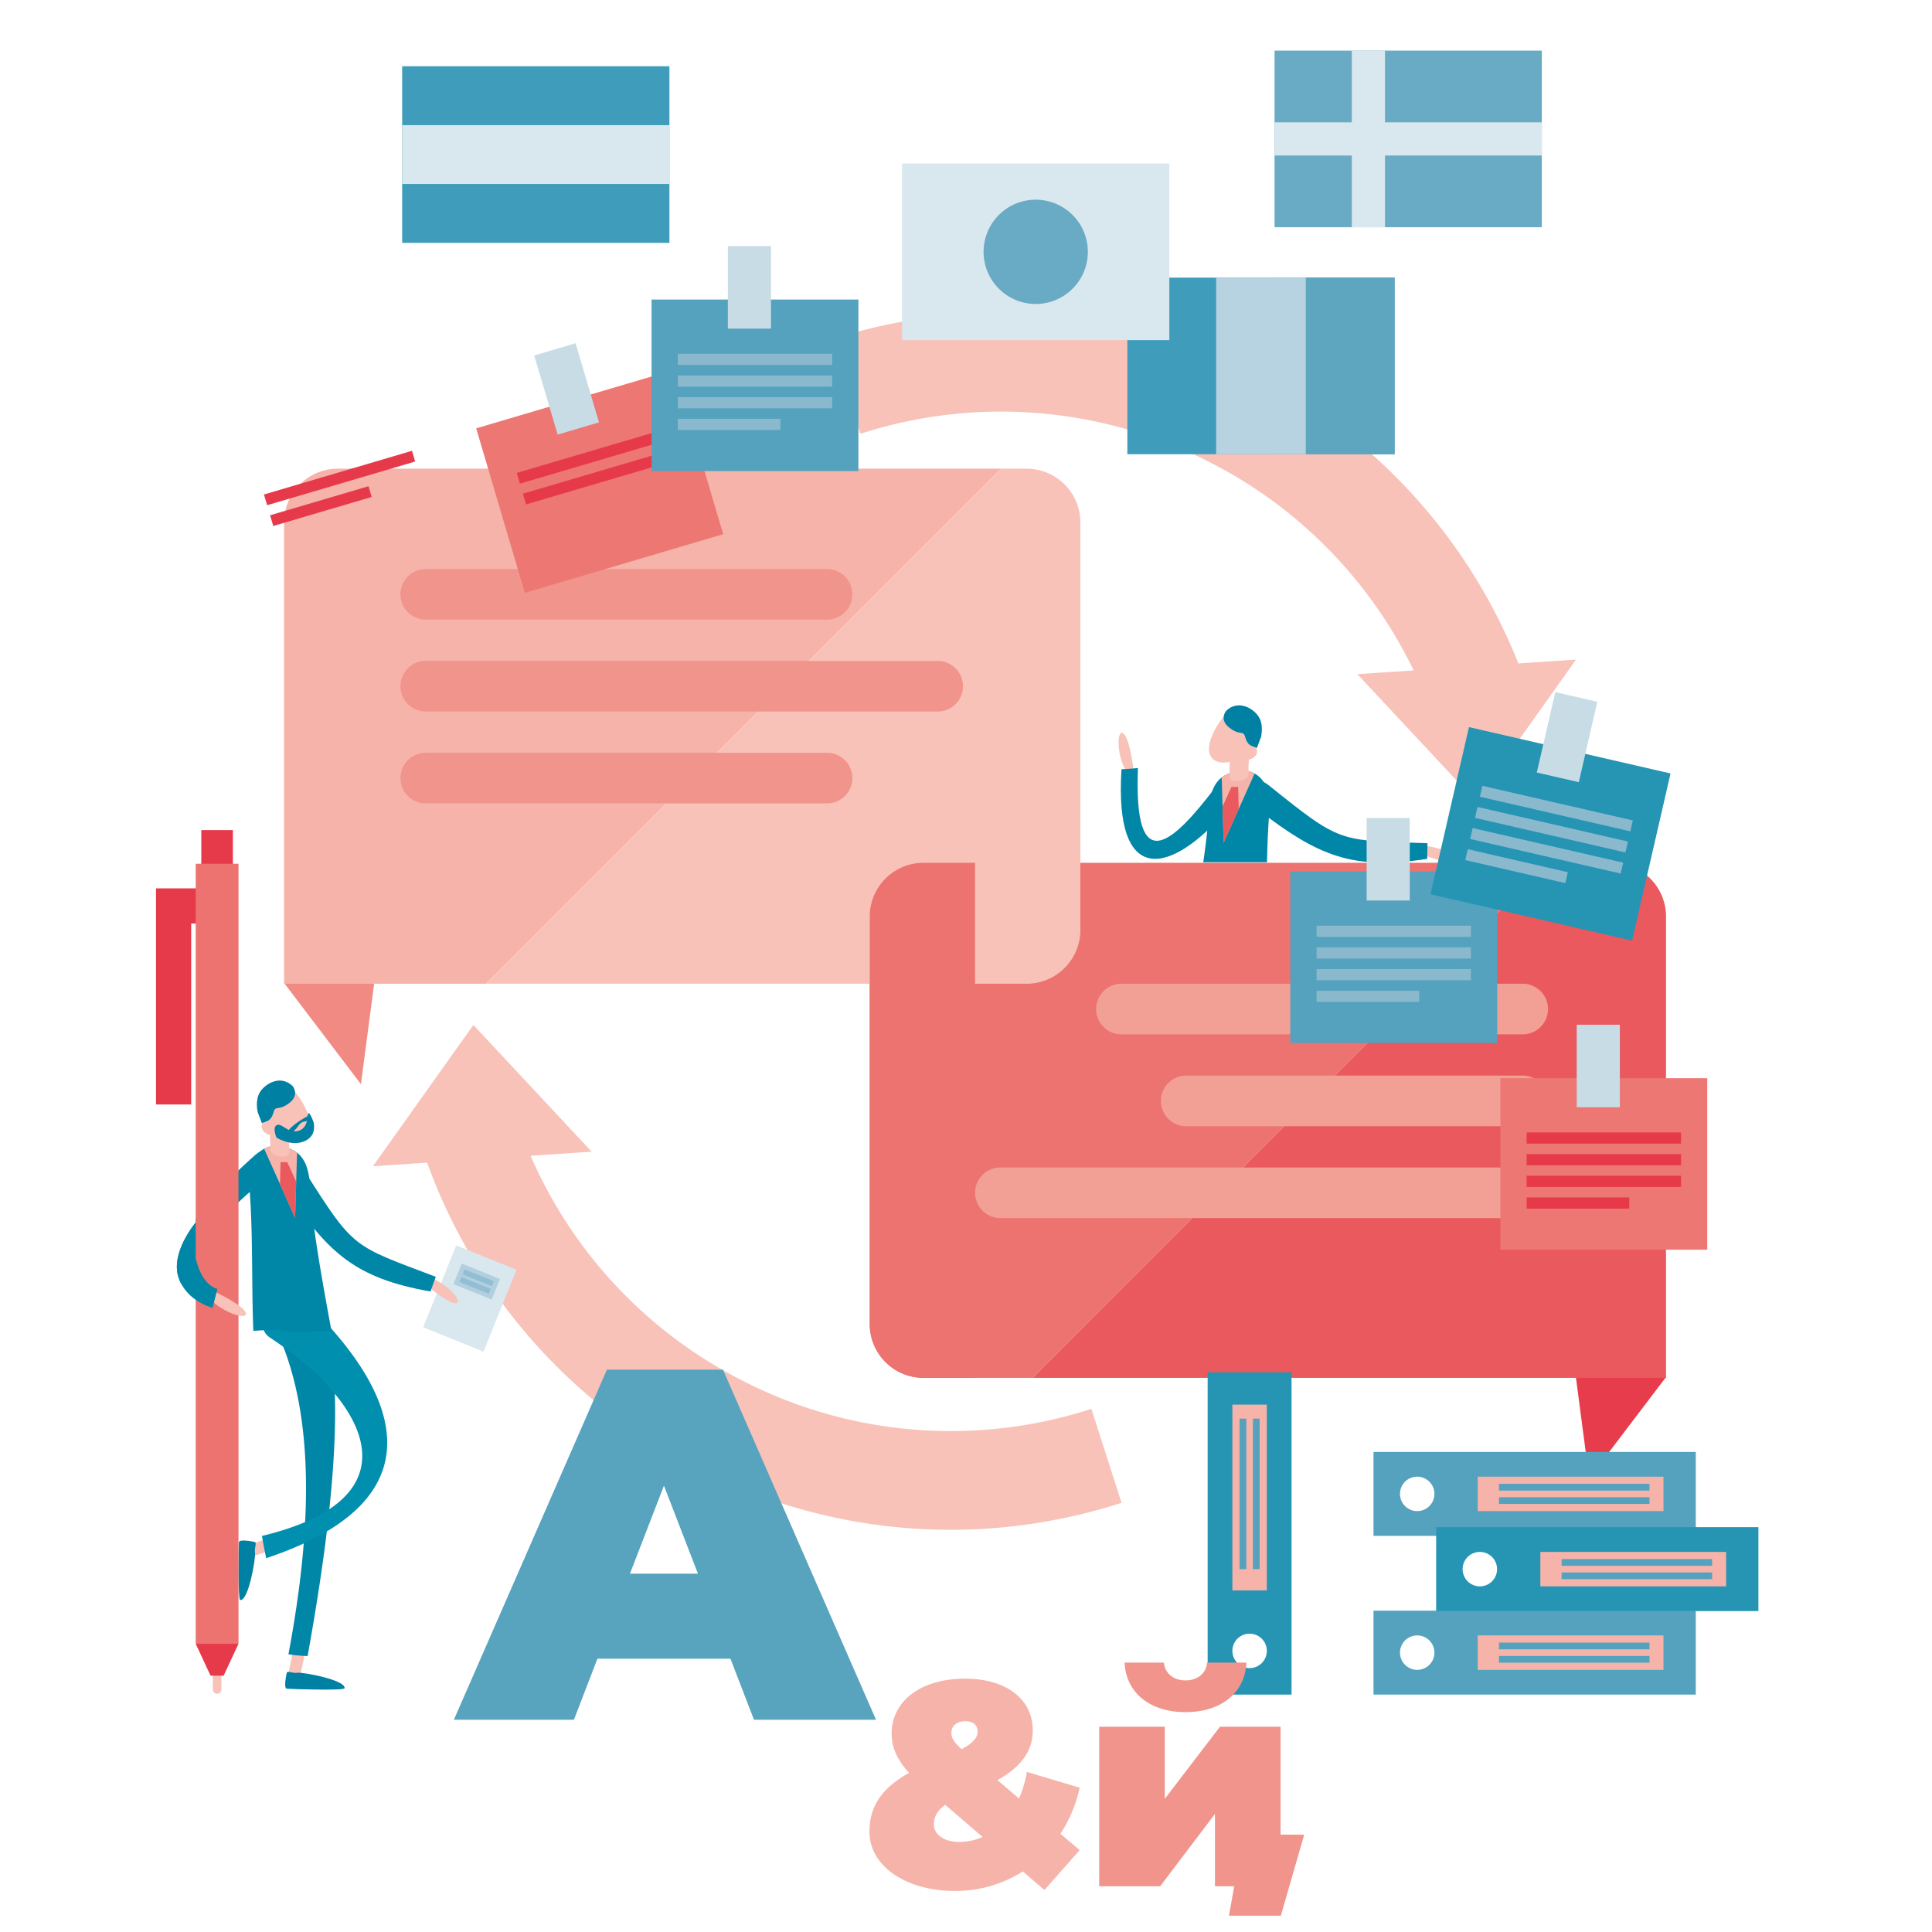
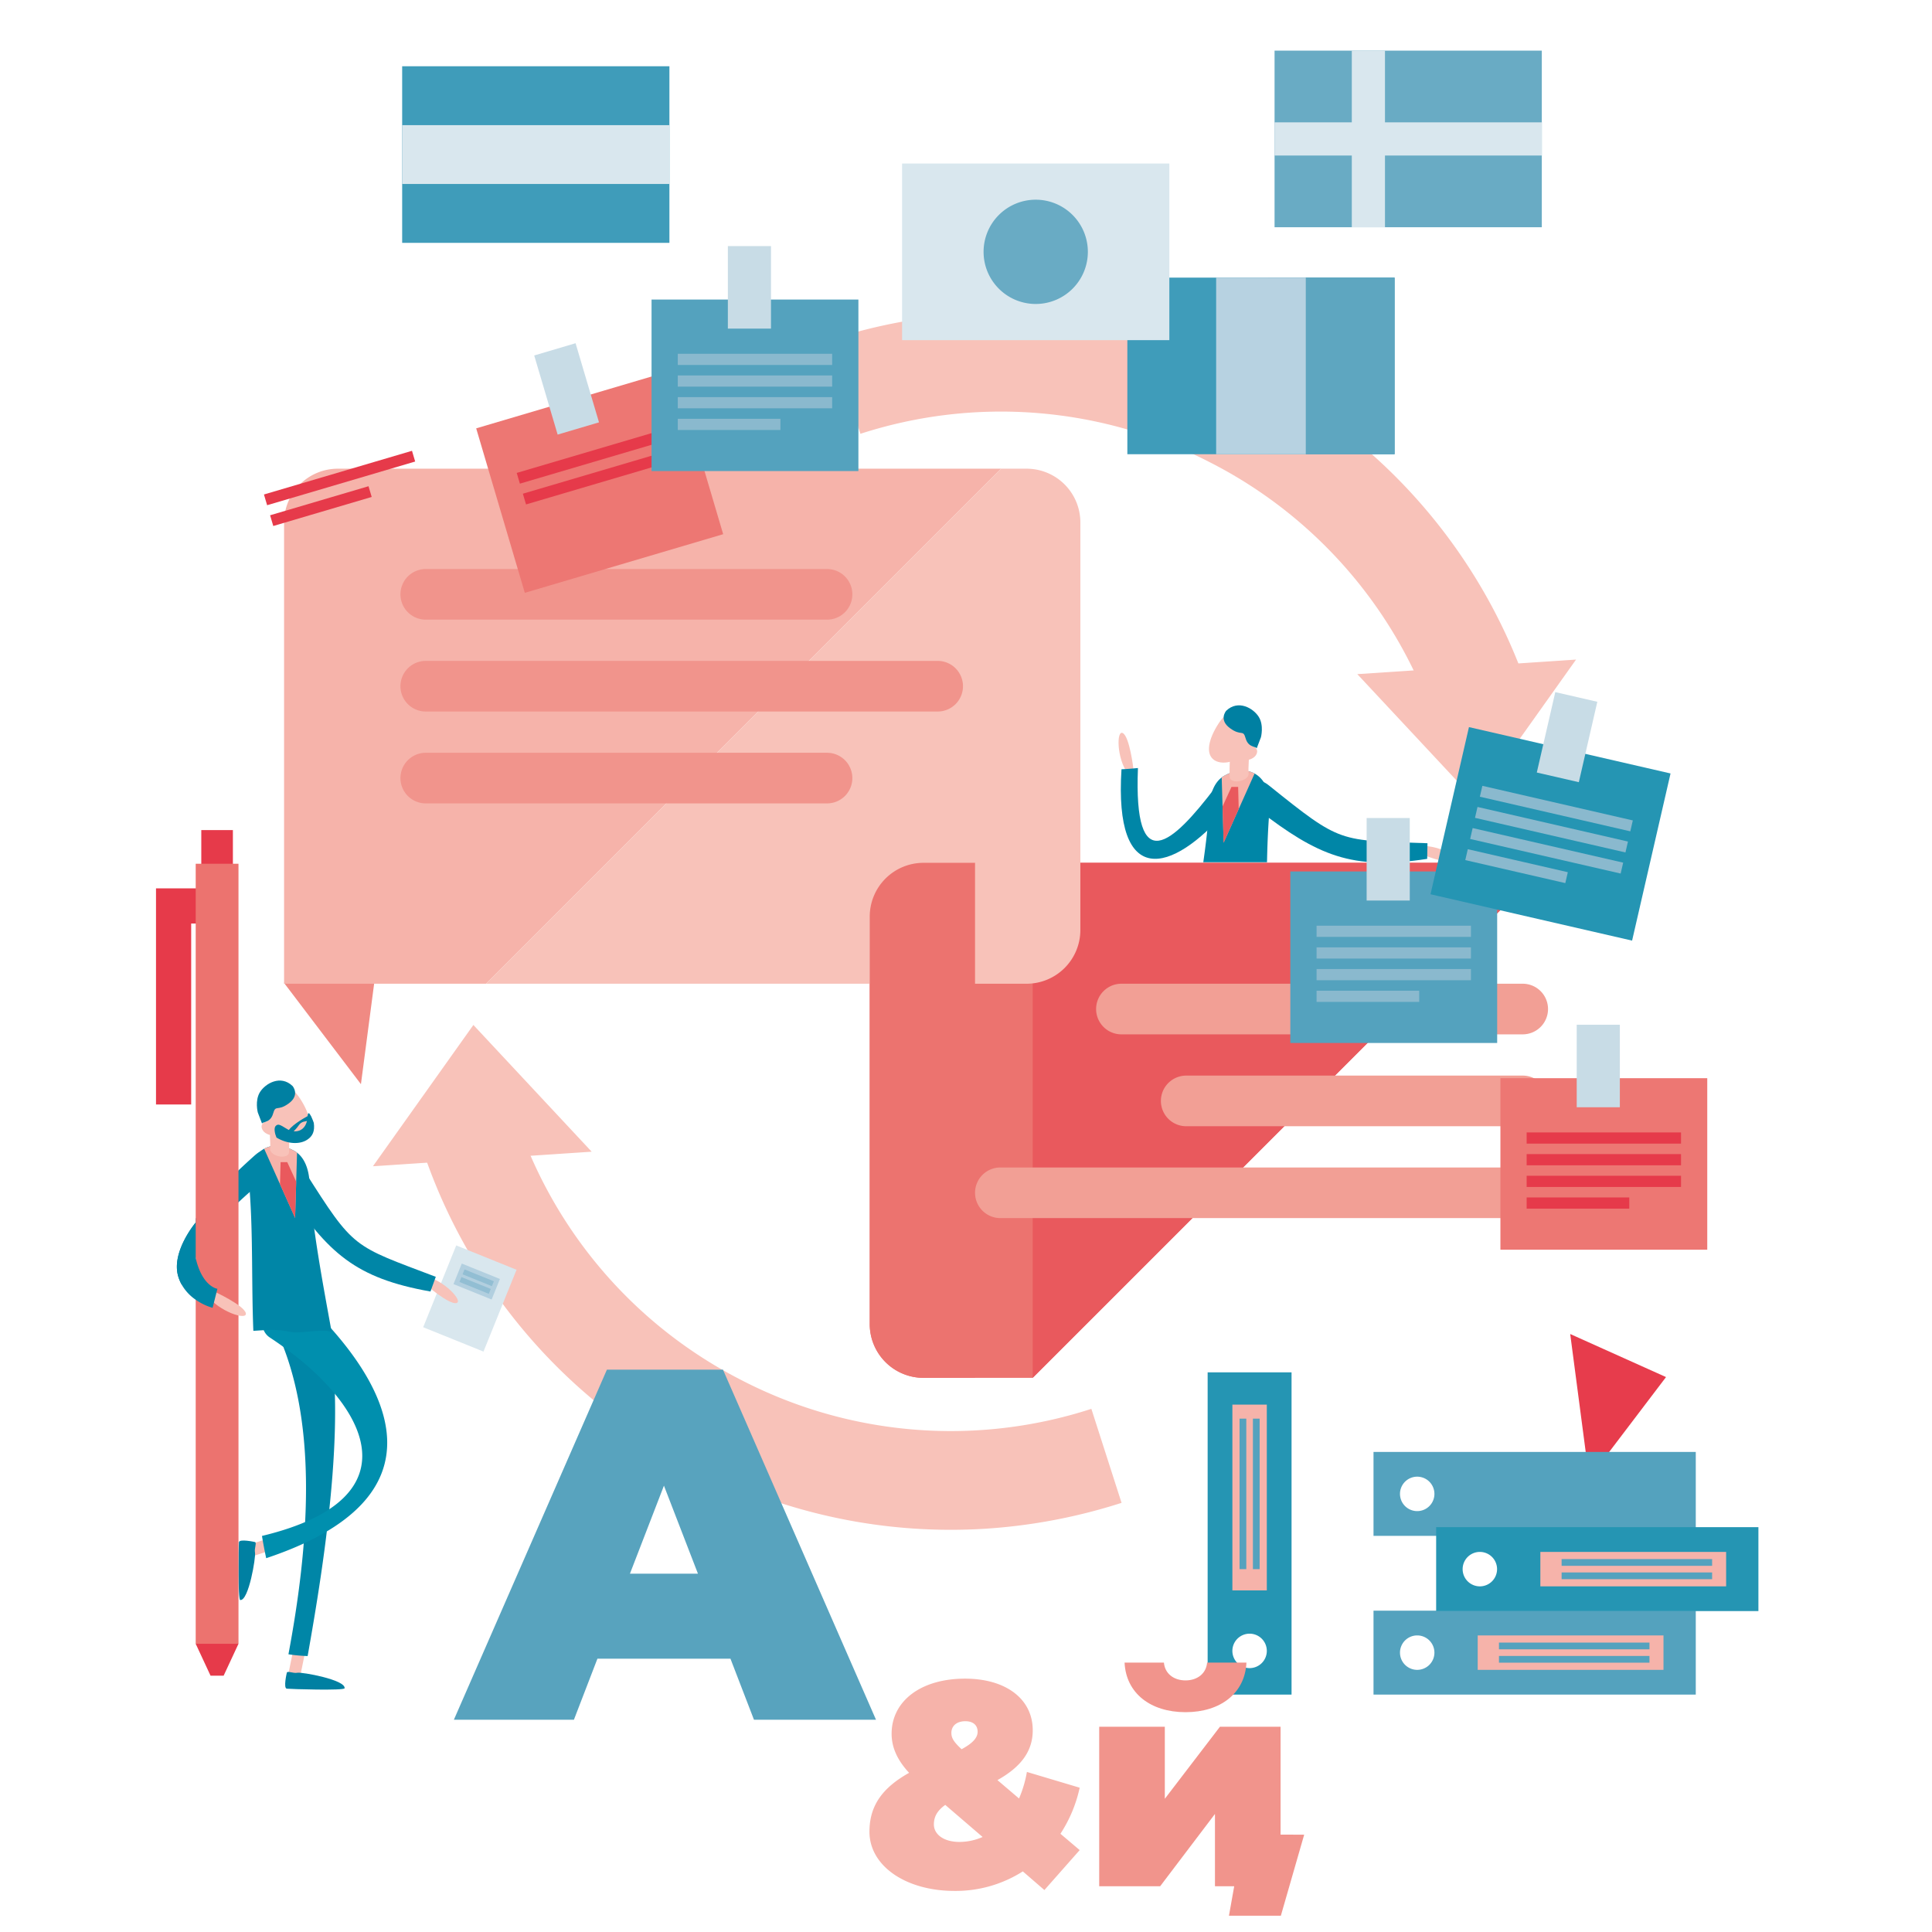
<svg xmlns="http://www.w3.org/2000/svg" width="900" height="900" viewBox="0 0 900 900">
  <defs>
    <clipPath id="b">
      <rect width="900" height="900" />
    </clipPath>
  </defs>
  <g id="a" clip-path="url(#b)">
    <g transform="translate(-11085.124 4889.612)">
      <path d="M11489.891-4589.341l-35.8,47.15-8.835-67.21Z" transform="translate(371.331 341.223)" fill="#e73c4c" />
      <path d="M11330.239-4703.623a25.049,25.049,0,0,0-25.051,25.051v189.822a25.05,25.05,0,0,0,25.051,25.05h50.86l239.92-239.923Z" transform="translate(185.091 215.94)" fill="#ec736f" />
-       <path d="M11607.755-4703.623h-30.061L11337.771-4463.7h295.035v-214.872a25.051,25.051,0,0,0-25.051-25.051" transform="translate(228.416 215.94)" fill="#e9595d" />
+       <path d="M11607.755-4703.623h-30.061L11337.771-4463.7v-214.872a25.051,25.051,0,0,0-25.051-25.051" transform="translate(228.416 215.94)" fill="#e9595d" />
      <path d="M11188.081-4668.149l35.8,47.149,8.833-67.208Z" transform="translate(29.378 236.437)" fill="#f08a83" />
      <path d="M11213.132-4782.43a25.051,25.051,0,0,0-25.051,25.053v214.872h94.075l239.924-239.925Z" transform="translate(29.378 111.152)" fill="#f6b3aa" />
      <path d="M11480.279-4782.43h-11.894l-239.922,239.925h251.815a25.05,25.05,0,0,0,25.051-25.051v-189.821a25.05,25.05,0,0,0-25.051-25.053" transform="translate(83.07 111.152)" fill="#f8c2b9" />
      <path d="M11354.244-4703.623V-4463.7h-24.012a25.047,25.047,0,0,1-25.042-25.05v-189.815a25.048,25.048,0,0,1,25.042-25.054Z" transform="translate(185.093 215.942)" fill="#ec736f" />
      <path d="M11479.361-4459.825a258.062,258.062,0,0,1-135.465-28.261,258,258,0,0,1-128.572-151.569l43.786-14.063a212.3,212.3,0,0,0,105.806,124.726,212.288,212.288,0,0,0,163.007,13.379l14.064,43.786a261.5,261.5,0,0,1-62.626,12" transform="translate(65.603 282.298)" fill="#f8c2b9" />
      <path d="M11252.645-4671.2l-46.8,65.816,101.9-6.782Z" transform="translate(53 259.058)" fill="#f8c2b9" />
      <path d="M11580.166-4619.135a212.3,212.3,0,0,0-105.8-124.727,212.315,212.315,0,0,0-163.011-13.379l-14.063-43.785a257.981,257.981,0,0,1,198.089,16.259,257.983,257.983,0,0,1,128.574,151.566Z" transform="translate(174.587 69.711)" fill="#f8c2b9" />
      <path d="M11457.787-4678.444l46.794-65.815-101.9,6.781Z" transform="translate(314.727 161.905)" fill="#f8c2b9" />
      <path d="M11410.073-4738.783h-186.93a11.792,11.792,0,0,1-11.793-11.793,11.8,11.8,0,0,1,11.793-11.793h186.93a11.793,11.793,0,0,1,11.793,11.793,11.791,11.791,0,0,1-11.793,11.793" transform="translate(60.317 137.829)" fill="#f1948c" />
      <path d="M11461.61-4720.412h-238.467a11.793,11.793,0,0,1-11.793-11.793,11.794,11.794,0,0,1,11.793-11.792h238.467a11.793,11.793,0,0,1,11.791,11.792,11.791,11.791,0,0,1-11.791,11.793" transform="translate(60.317 162.256)" fill="#f1948c" />
      <path d="M11410.073-4702.041h-186.93a11.793,11.793,0,0,1-11.793-11.792,11.792,11.792,0,0,1,11.793-11.791h186.93a11.791,11.791,0,0,1,11.793,11.791,11.792,11.792,0,0,1-11.793,11.792" transform="translate(60.317 186.686)" fill="#f1948c" />
      <path d="M11549.175-4655.859h-186.929a11.791,11.791,0,0,1-11.791-11.792,11.792,11.792,0,0,1,11.791-11.793h186.929a11.8,11.8,0,0,1,11.8,11.793,11.8,11.8,0,0,1-11.8,11.792" transform="translate(245.28 248.089)" fill="#f29f95" />
      <path d="M11531.951-4637.489H11375.2a11.793,11.793,0,0,1-11.793-11.792,11.8,11.8,0,0,1,11.793-11.793h156.75a11.8,11.8,0,0,1,11.8,11.793,11.8,11.8,0,0,1-11.8,11.792" transform="translate(262.506 272.516)" fill="#f29f95" />
      <path d="M11581.364-4619.118h-243.326a11.793,11.793,0,0,1-11.793-11.793,11.792,11.792,0,0,1,11.793-11.791h243.326a11.8,11.8,0,0,1,11.8,11.791,11.8,11.8,0,0,1-11.8,11.793" transform="translate(213.094 296.946)" fill="#f29f95" />
      <rect width="41.109" height="30.299" transform="translate(11282.258 -4271.339) rotate(-68.005)" fill="#d9e7ee" />
      <rect width="10.318" height="19.163" transform="translate(11296.377 -4291.428) rotate(-68.003)" fill="#b2cfdf" />
      <rect width="2.457" height="14.741" transform="matrix(0.375, -0.927, 0.927, 0.375, 11300.604, -4295.99)" fill="#92bed3" />
      <rect width="2.457" height="14.741" transform="matrix(0.375, -0.927, 0.927, 0.375, 11299.161, -4292.42)" fill="#92bed3" />
      <path d="M11179.835-4559.344a2.6,2.6,0,0,1-.226-.518,2.808,2.808,0,0,1,1.806-3.537l19.222-6.213a2.815,2.815,0,0,1,3.537,1.81,2.812,2.812,0,0,1-1.811,3.537l-19.22,6.213a2.809,2.809,0,0,1-3.309-1.292" transform="translate(17.933 393.949)" fill="#f8c2b9" />
      <path d="M11186.589-4567.415s-7.25-1.628-7.425.115-.547,26.779.615,26.907c3.971.44,7.315-20.075,6.882-22.073s.98-4.735-.072-4.948" transform="translate(17.257 396.134)" fill="#0080a2" />
      <path d="M11216.278-4617.342s10.933,9.492,14.521,8.834-5.8-10.873-14.416-12.4Z" transform="translate(66.867 325.923)" fill="#f8c2b9" />
      <path d="M11257.222-4584c.771-2.285,1.679-4.431,2.486-6.847-38.892-14.8-37.837-12.543-61.188-49.359-3.573-5.631-5.7-2.593-9.055-.033-.749-.509-.73-.541,0,0-3.357,2.559-2.353,4.623.611,9.085,19.354,29.2,32.209,40.957,67.146,47.153" transform="translate(28.423 296.026)" fill="#0086a7" />
      <path d="M11191.743-4525.563a2.7,2.7,0,0,1-.561-.059,2.808,2.808,0,0,1-2.193-3.311l4.029-19.792a2.811,2.811,0,0,1,3.314-2.193,2.809,2.809,0,0,1,2.191,3.313l-4.029,19.793a2.812,2.812,0,0,1-2.752,2.249" transform="translate(30.508 418.912)" fill="#f8c2b9" />
      <path d="M11202.558-4449.592a73.544,73.544,0,0,1-8.943-.825c8.9-47.58,15.636-111.438-8.166-155.908,7.224-3.545,14.493-7.007,21.774-10.441,17.392,38.749,2.578,126.243-4.665,167.175" transform="translate(25.878 331.432)" fill="#0086a7" />
      <path d="M11185.63-4491.89c-.742-3.44-1.41-6.891-1.967-10.367,73.437-17.65,49.034-62.563,3.592-92.479a7.472,7.472,0,0,1-2.014-10.469q4.909-7.118,10.105-14.034c54.145,47.935,73.33,99.674-9.717,127.349" transform="translate(23.502 328.143)" fill="#008fae" />
      <path d="M11189.072-4541.446s-1.736,7.223,0,7.423,26.77.96,26.916-.2c.5-3.966-19.961-7.623-21.967-7.223s-4.719-1.048-4.949,0" transform="translate(29.666 431.065)" fill="#0080a2" />
      <path d="M11219.549-4560.333c-4.744-1.584-14.52.957-19.234,0-6.946-1.415-10.366-.89-17.232-.484-.878-21.54-.129-44.078-1.7-65.2-.344-4.442-.565-7.09.262-10.417,1.111-4.482,3.444-7.573,6.473-9.21,3.708-2.032,8.449-1.874,13.247.574a10.912,10.912,0,0,1,2.081,1.258c2.845,2.177,5.465,6.422,5.883,14.429,1.063,19.994,6.446,48.268,10.222,69.049" transform="translate(20.06 291.167)" fill="#0086a7" />
      <path d="M11208.433-4633.409c-5.228,4.27-9.5,7.993-13.09,11.384a91.655,91.655,0,0,0-19.912,26.023.041.041,0,0,1-.016.026c-1.979,3.668-4.021,7.7-6.473,12.406a18.774,18.774,0,0,1-1.665-3.89c-3.415-11.464,8.138-25.13,8.138-25.13v-1.781c4.991-7.206,11.125-14.125,19.928-22.5,2.179-2.083,4.533-4.244,7.08-6.536,4.463-4.023,5.724-3.3,8.669.914s2.135,5.164-2.659,9.083" transform="translate(0.875 292.468)" fill="#0086a7" />
      <path d="M11185.725-4644.431c.92-.274.956-.2,0,0" transform="translate(26.243 294.41)" fill="#0086a7" />
      <path d="M11199.425-4643.809l-.4,13.481-.5,16.93-7.038-15.736-7.388-16.508c3.708-2.032,8.449-1.875,13.247.576a10.654,10.654,0,0,1,2.08,1.257" transform="translate(24.077 291.167)" fill="#f6b3aa" />
      <path d="M11186.23-4642.194c4.634,7.122,13.35,9.67,17.7,6.837s2.693-9.969-1.941-17.09-10.518-8.453-14.871-5.622-5.524,8.752-.89,15.875" transform="translate(22.969 274.669)" fill="#f8c2b9" />
      <path d="M11184.189-4647.742c1.077,1.658,4.1,2.708,5.3,1.927s.625-2.32-.452-3.979-3.061-2.575-4.262-1.794-1.67,2.187-.591,3.846" transform="translate(23.396 284.755)" fill="#f8c2b9" />
      <path d="M11184.979-4652.057l8.882-.867c.121,1.216,1.052,12.794.6,17.16-.327,1.344-2.542,1.962-4.949,1.377-2.161-.525-3.727-1.84-3.787-3.078l-.012,0c.27-2.617-.319-10.341-.735-14.59" transform="translate(25.251 283.353)" fill="#f8c2b9" />
      <path d="M11186.676-4647.6c1.31-1.417,2.543-.141,5.692,1.628s8.784,1.314,9.176-6.062c.248-4.7,2.9,2.982,2.9,2.989.53,3.854-.511,6.186-3.093,7.865-3.565,2.318-9.259,1.989-14.295-1.021-.808-1.89-1.279-4.435-.384-5.4" transform="translate(26.862 282.514)" fill="#0080a2" />
      <path d="M11198.418-4653.018s-.106.056-.3.161c-1.552.841-8.59,4.79-9.3,7.7-.8,3.272,3.783-1.265,5.171-3.364s3.067-1.815,4.576-2.258,2.2-2.325-.144-2.241" transform="translate(30.229 283.224)" fill="#0080a2" />
      <path d="M11183.069-4645.226s-1.462-5.542,1.033-9.512,9.562-8.16,15.156-2.813c0,0,3.626,4.164-1.765,8.112s-6.052.322-7.3,4.748-4.978,3.709-5.144,4.662Z" transform="translate(22.146 273.835)" fill="#0080a2" />
      <path d="M11194.8-4634.687l-.5,16.928-7.037-15.734.276-10.274h3.105Z" transform="translate(28.297 295.528)" fill="#e9595d" />
      <path d="M11180.854-4695h-14.866v92.489" transform="translate(0.001 227.411)" fill="none" stroke="#e63a4a" stroke-miterlimit="10" stroke-width="16.385" />
      <rect width="14.719" height="19.18" transform="translate(11178.896 -4502.924)" fill="#e63a4a" />
-       <path d="M11175.827-4543.8h0a1.993,1.993,0,0,0-2,1.993v10.751a1.993,1.993,0,0,0,2,1.995,1.992,1.992,0,0,0,1.993-1.995v-10.751a1.991,1.991,0,0,0-1.993-1.993" transform="translate(10.43 428.453)" fill="#f8c2b9" />
      <path d="M11183.426-4532.6h-6.1l-6.92-14.866h19.938Z" transform="translate(5.879 423.584)" fill="#e63a4a" />
      <rect width="19.928" height="363.371" transform="translate(11176.292 -4487.243)" fill="#ec736f" />
      <path d="M11176.027-4617.9s13.813,6.359,14.729,10.077-12.91-.847-18.1-8.437Z" transform="translate(8.874 329.923)" fill="#f8c2b9" />
      <path d="M11185.521-4600.815l-2.231,8.857a26.508,26.508,0,0,1-7.874-3.76,21.232,21.232,0,0,1-6.473-6.957,18.611,18.611,0,0,1-1.663-3.893c-3.42-11.464,8.136-25.13,8.136-25.13a39.679,39.679,0,0,0,0,16.511.152.152,0,0,0,.014.077,31.659,31.659,0,0,0,.89,3.276c3.369,10.273,9.2,11.019,9.2,11.019" transform="translate(0.875 311.576)" fill="#0086a7" />
      <path d="M11361.821-4713.136s-1.713-14.381-4.814-16.3-3.015,11.949,2.341,18.873Z" transform="translate(251.246 181.372)" fill="#f8c2b9" />
      <path d="M11355.707-4722.008c2.514-.057,5.119-.347,7.665-.565-2.074,51.764,15.981,35.394,35.945,9.156,3.053-4.014,6.183-3.576,8.935.617.791-.644.782-.663,0,0,2.752,4.19.763,4.959-3.259,9.616-26.27,30.44-52.78,36.424-49.286-18.823" transform="translate(251.85 190.742)" fill="#0086a7" />
      <path d="M11415.764-4703.417s13.419,5.446,16.6,3.664-9-8.414-17.654-7.069Z" transform="translate(330.716 211.446)" fill="#f8c2b9" />
      <path d="M11464.246-4683.813c-.01-2.411.152-4.736.137-7.283-41.588-1.427-39.859.366-73.861-26.922-5.2-4.175-6.229-.612-8.578,2.9-.873-.239-.865-.274,0,0-2.352,3.508-.732,5.133,3.514,8.4,27.76,21.368,43.725,28.34,78.789,22.908" transform="translate(285.713 194.292)" fill="#0086a7" />
      <path d="M11402.518-4701.043c-.524,7.1-.8,14.374-.944,21.7h-29.689c1.283-8.963,2.294-17.6,2.688-25.066.418-8.007,3.037-12.251,5.88-14.427a11.038,11.038,0,0,1,2.084-1.259c4.8-2.447,9.539-2.606,13.245-.575,3.028,1.638,5.361,4.729,6.475,9.211.827,3.328.6,5.973.263,10.417" transform="translate(273.774 191.403)" fill="#0086a7" />
      <path d="M11375.565-4718.84l.405,13.481.5,16.931,7.035-15.738,7.391-16.508c-3.706-2.031-8.449-1.874-13.245.576a10.687,10.687,0,0,0-2.082,1.258" transform="translate(278.667 191.402)" fill="#f6b3aa" />
      <path d="M11393.254-4717.227c-4.635,7.123-13.353,9.671-17.7,6.838s-2.694-9.968,1.94-17.09,10.518-8.452,14.872-5.621,5.524,8.752.89,15.874" transform="translate(275.284 174.903)" fill="#f8c2b9" />
      <path d="M11385.809-4722.773c-1.082,1.659-4.106,2.708-5.307,1.928s-.628-2.321.454-3.98,3.059-2.575,4.259-1.793,1.671,2.187.594,3.846" transform="translate(284.347 184.989)" fill="#f8c2b9" />
      <path d="M11386.74-4727.088l-8.879-.867c-.121,1.216-1.052,12.795-.6,17.161.323,1.344,2.538,1.961,4.945,1.376,2.161-.524,3.727-1.84,3.789-3.077l.01,0c-.271-2.617.319-10.341.732-14.591" transform="translate(280.765 183.586)" fill="#f8c2b9" />
      <path d="M11393.337-4720.256s1.463-5.542-1.035-9.512-9.562-8.16-15.154-2.814c0,0-3.628,4.163,1.764,8.112s6.051.322,7.3,4.749,4.978,3.708,5.145,4.662Z" transform="translate(279.185 174.07)" fill="#0080a2" />
      <path d="M11375.739-4709.717l.5,16.928,7.033-15.735L11383-4718.8h-3.1Z" transform="translate(278.898 195.762)" fill="#e9595d" />
      <g transform="translate(11272.467 -4858.749)">
        <rect width="124.495" height="82.268" fill="#3f9cba" />
        <rect width="124.495" height="27.404" transform="translate(0 27.434)" fill="#d9e7ee" />
      </g>
      <rect width="124.495" height="82.268" transform="translate(11610.285 -4760.286)" fill="#3f9cba" />
      <rect width="58.838" height="82.268" transform="translate(11675.943 -4760.286)" fill="#5ea6c0" />
      <rect width="41.759" height="82.268" transform="translate(11651.652 -4760.286)" fill="#b7d2e1" />
      <g transform="translate(11678.862 -4866.024)">
        <rect width="124.495" height="82.268" fill="#69abc4" />
        <rect width="124.495" height="15.453" transform="translate(0 33.407)" fill="#d9e7ee" />
        <rect width="15.453" height="82.268" transform="translate(35.985)" fill="#d9e7ee" />
      </g>
      <rect width="124.498" height="82.268" transform="translate(11505.352 -4813.43)" fill="#d9e7ee" />
      <path d="M11327.952-4811.93a24.287,24.287,0,0,1,24.288-24.286,24.287,24.287,0,0,1,24.288,24.286,24.286,24.286,0,0,1-24.288,24.286,24.286,24.286,0,0,1-24.288-24.286" transform="translate(215.361 39.633)" fill="#69abc4" />
      <path d="M11392.3-4463.955a8.019,8.019,0,0,1-8.018-8.021,8.018,8.018,0,0,1,8.018-8.018,8.019,8.019,0,0,1,8.021,8.018,8.02,8.02,0,0,1-8.021,8.021m-19.543,12.339h39.09v-150.122h-39.09Z" transform="translate(274.933 351.414)" fill="#2595b3" />
      <rect width="16.04" height="86.543" transform="translate(11659.215 -4235.287)" fill="#f6b3aa" />
      <rect width="3.138" height="70.107" transform="translate(11662.555 -4228.754)" fill="#54a2be" />
      <rect width="3.138" height="70.107" transform="translate(11668.777 -4228.754)" fill="#54a2be" />
      <path d="M11418.26-4534.532a8.018,8.018,0,0,1,8.02-8.019,8.02,8.02,0,0,1,8.019,8.019,8.02,8.02,0,0,1-8.019,8.018,8.018,8.018,0,0,1-8.02-8.018m137.784-19.546h-150.122v39.09h150.122Z" transform="translate(319.033 414.784)" fill="#54a2be" />
      <rect width="86.543" height="16.04" transform="translate(11773.498 -4127.767)" fill="#f6b3aa" />
      <rect width="70.107" height="3.138" transform="translate(11783.401 -4124.43)" fill="#54a2be" />
      <rect width="70.107" height="3.138" transform="translate(11783.401 -4118.206)" fill="#54a2be" />
      <path d="M11418.26-4566.278a8.018,8.018,0,0,1,8.02-8.019,8.02,8.02,0,0,1,8.019,8.019,8.019,8.019,0,0,1-8.019,8.02,8.017,8.017,0,0,1-8.02-8.02m137.784-19.543h-150.122v39.089h150.122Z" transform="translate(319.033 372.577)" fill="#54a2be" />
-       <rect width="86.543" height="16.04" transform="translate(11773.498 -4201.72)" fill="#f6b3aa" />
      <rect width="70.107" height="3.138" transform="translate(11783.401 -4198.381)" fill="#54a2be" />
      <rect width="70.107" height="3.138" transform="translate(11783.401 -4192.157)" fill="#54a2be" />
      <path d="M11430.787-4551.23a8.02,8.02,0,0,1,8.017-8.021,8.022,8.022,0,0,1,8.021,8.021,8.02,8.02,0,0,1-8.021,8.02,8.019,8.019,0,0,1-8.017-8.02m137.783-19.545h-150.12v39.089h150.12Z" transform="translate(335.689 392.583)" fill="#2595b3" />
      <rect width="86.543" height="16.04" transform="translate(11802.681 -4166.668)" fill="#f6b3aa" />
      <rect width="70.107" height="3.138" transform="translate(11812.584 -4163.328)" fill="#54a2be" />
      <rect width="70.107" height="3.138" transform="translate(11812.584 -4157.105)" fill="#54a2be" />
      <rect width="96.355" height="79.901" transform="translate(11784.075 -4387.349)" fill="#ed7773" />
      <rect width="71.915" height="5.211" transform="translate(11796.292 -4362.085)" fill="#e63a4a" />
      <rect width="71.915" height="5.211" transform="translate(11796.292 -4351.989)" fill="#e63a4a" />
      <rect width="71.915" height="5.211" transform="translate(11796.292 -4341.89)" fill="#e63a4a" />
      <rect width="47.812" height="5.211" transform="translate(11796.294 -4331.792)" fill="#e63a4a" />
      <rect width="20.091" height="38.435" transform="translate(11819.62 -4412.244)" fill="#c8dce6" />
      <rect width="96.355" height="79.901" transform="translate(11686.21 -4483.653)" fill="#54a2be" />
      <rect width="71.915" height="5.211" transform="translate(11698.432 -4458.387)" fill="#8ab9ce" />
      <rect width="71.915" height="5.211" transform="translate(11698.432 -4448.291)" fill="#8ab9ce" />
      <rect width="71.915" height="5.211" transform="translate(11698.432 -4438.193)" fill="#8ab9ce" />
      <rect width="47.812" height="5.211" transform="translate(11698.432 -4428.097)" fill="#8ab9ce" />
      <rect width="20.091" height="38.433" transform="translate(11721.759 -4508.545)" fill="#c8dce6" />
      <rect width="79.9" height="96.356" transform="translate(11751.512 -4473.035) rotate(-77.048)" fill="#2595b3" />
      <rect width="5.211" height="71.914" transform="translate(11774.499 -4518.467) rotate(-77.048)" fill="#8ab9ce" />
      <rect width="5.211" height="71.914" transform="translate(11772.236 -4508.626) rotate(-77.048)" fill="#8ab9ce" />
      <rect width="5.211" height="71.914" transform="matrix(0.224, -0.975, 0.975, 0.224, 11769.973, -4498.786)" fill="#8ab9ce" />
      <rect width="5.211" height="47.812" transform="translate(11767.709 -4488.945) rotate(-77.048)" fill="#8ab9ce" />
      <rect width="38.434" height="20.091" transform="translate(11801.024 -4529.741) rotate(-77.047)" fill="#c8dce6" />
      <rect width="96.356" height="79.9" transform="translate(11306.951 -4690.071) rotate(-16.469)" fill="#ed7773" />
      <rect width="71.914" height="5.211" transform="matrix(0.959, -0.283, 0.283, 0.959, 11325.832, -4669.308)" fill="#e63a4a" />
      <rect width="71.914" height="5.211" transform="matrix(0.959, -0.283, 0.283, 0.959, 11328.694, -4659.625)" fill="#e63a4a" />
      <rect width="71.914" height="5.211" transform="matrix(0.959, -0.283, 0.283, 0.959, 11208.084, -4659.261)" fill="#e63a4a" />
      <rect width="47.813" height="5.211" transform="matrix(0.959, -0.283, 0.283, 0.959, 11210.945, -4649.578)" fill="#e63a4a" />
      <rect width="20.091" height="38.435" transform="matrix(0.959, -0.284, 0.284, 0.959, 11333.979, -4724.02)" fill="#c8dce6" />
      <rect width="96.355" height="79.901" transform="translate(11388.643 -4750.071)" fill="#54a2be" />
      <rect width="71.915" height="5.211" transform="translate(11400.862 -4724.809)" fill="#8ab9ce" />
      <rect width="71.915" height="5.211" transform="translate(11400.862 -4714.712)" fill="#8ab9ce" />
      <rect width="71.915" height="5.211" transform="translate(11400.862 -4704.616)" fill="#8ab9ce" />
      <rect width="47.812" height="5.211" transform="translate(11400.864 -4694.519)" fill="#8ab9ce" />
      <rect width="20.091" height="38.435" transform="translate(11424.188 -4774.966)" fill="#c8dce6" />
      <g transform="translate(11296.563 -4251.584)">
        <path d="M11350.875-4467.617H11288.9l-10.948,28.424h-55.918l71.292-163.086h54.052l71.291,163.086h-56.845Zm-15.145-39.606-15.842-41-15.843,41Z" transform="translate(-11222.036 4602.279)" fill="#58a3be" />
      </g>
      <g transform="translate(11490.149 -4107.631)">
        <path d="M11394.1-4468.227l8.965,7.606-16.436,18.61-10.052-8.695a58.088,58.088,0,0,1-31.783,9.1c-22.819,0-39.664-11.682-39.664-27.571,0-11.954,5.843-20.378,18.477-27.442-5.572-5.974-8.151-11.951-8.151-18.2,0-15.214,13.581-25.673,34.228-25.673,18.881,0,31.513,9.374,31.513,24.044,0,9.643-5.3,16.979-16.436,23.224l10.052,8.558a54.913,54.913,0,0,0,3.668-12.361l24.585,7.336A64.195,64.195,0,0,1,11394.1-4468.227Zm-36.267,1.494-17.388-14.94c-3.8,2.715-5.3,5.569-5.3,9.1,0,4.479,4.348,8.149,11.954,8.149A26.744,26.744,0,0,0,11357.835-4466.733Zm-14.534-48.49c0,2.309.952,4.074,4.753,7.609,5.569-2.992,7.472-5.571,7.472-8.152,0-2.852-1.9-4.89-5.706-4.89C11345.61-4520.655,11343.3-4518.346,11343.3-4515.223Z" transform="translate(-11305.132 4540.487)" fill="#f6b3aa" />
      </g>
      <g transform="translate(11597.176 -4115.1)">
        <path d="M11446.563-4463.553l-10.869,37.759h-24.177l2.445-13.72H11405V-4473.2l-25.534,33.685h-28.388v-74.3h30.561v33.553l25.672-33.553h28.253v50.261Zm-83.673-80.141h18.337c.407,5.025,4.482,8.285,10.052,8.285s9.644-3.26,10.054-8.285h18.334c-.679,14.263-12.088,23.088-28.388,23.088S11363.573-4529.431,11362.891-4543.694Z" transform="translate(-11351.074 4543.694)" fill="#f1948c" />
      </g>
    </g>
  </g>
</svg>